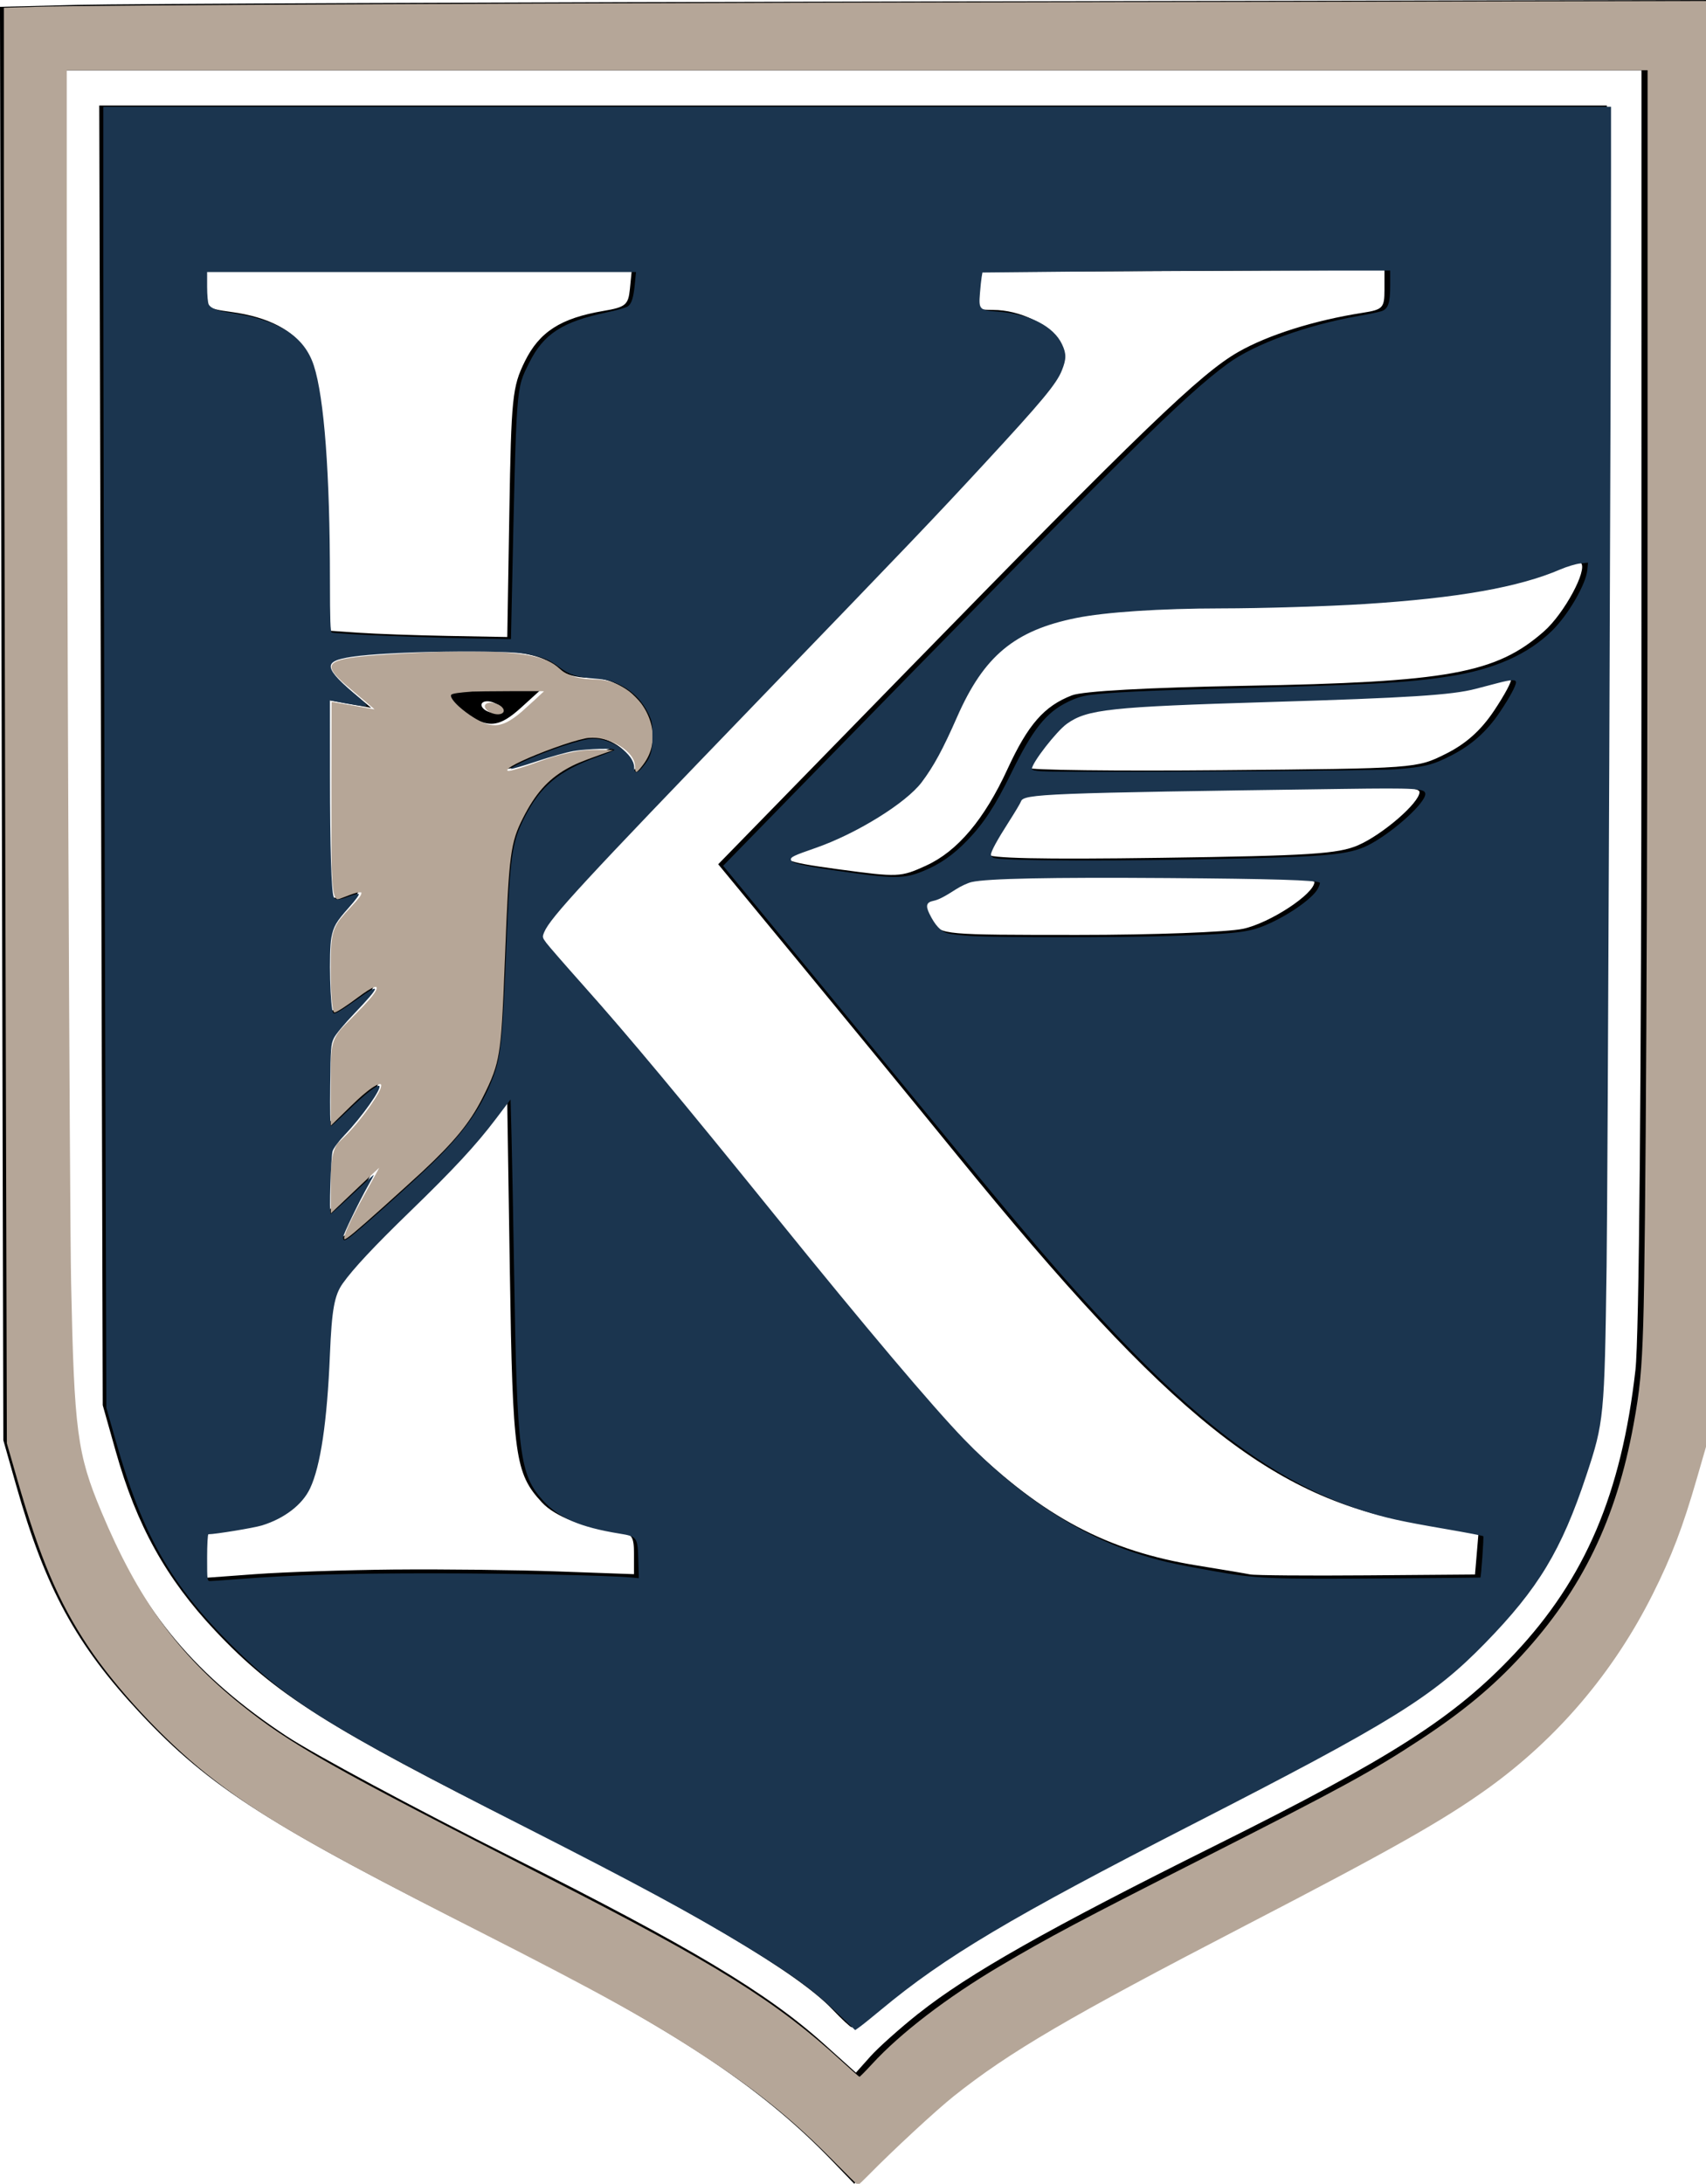
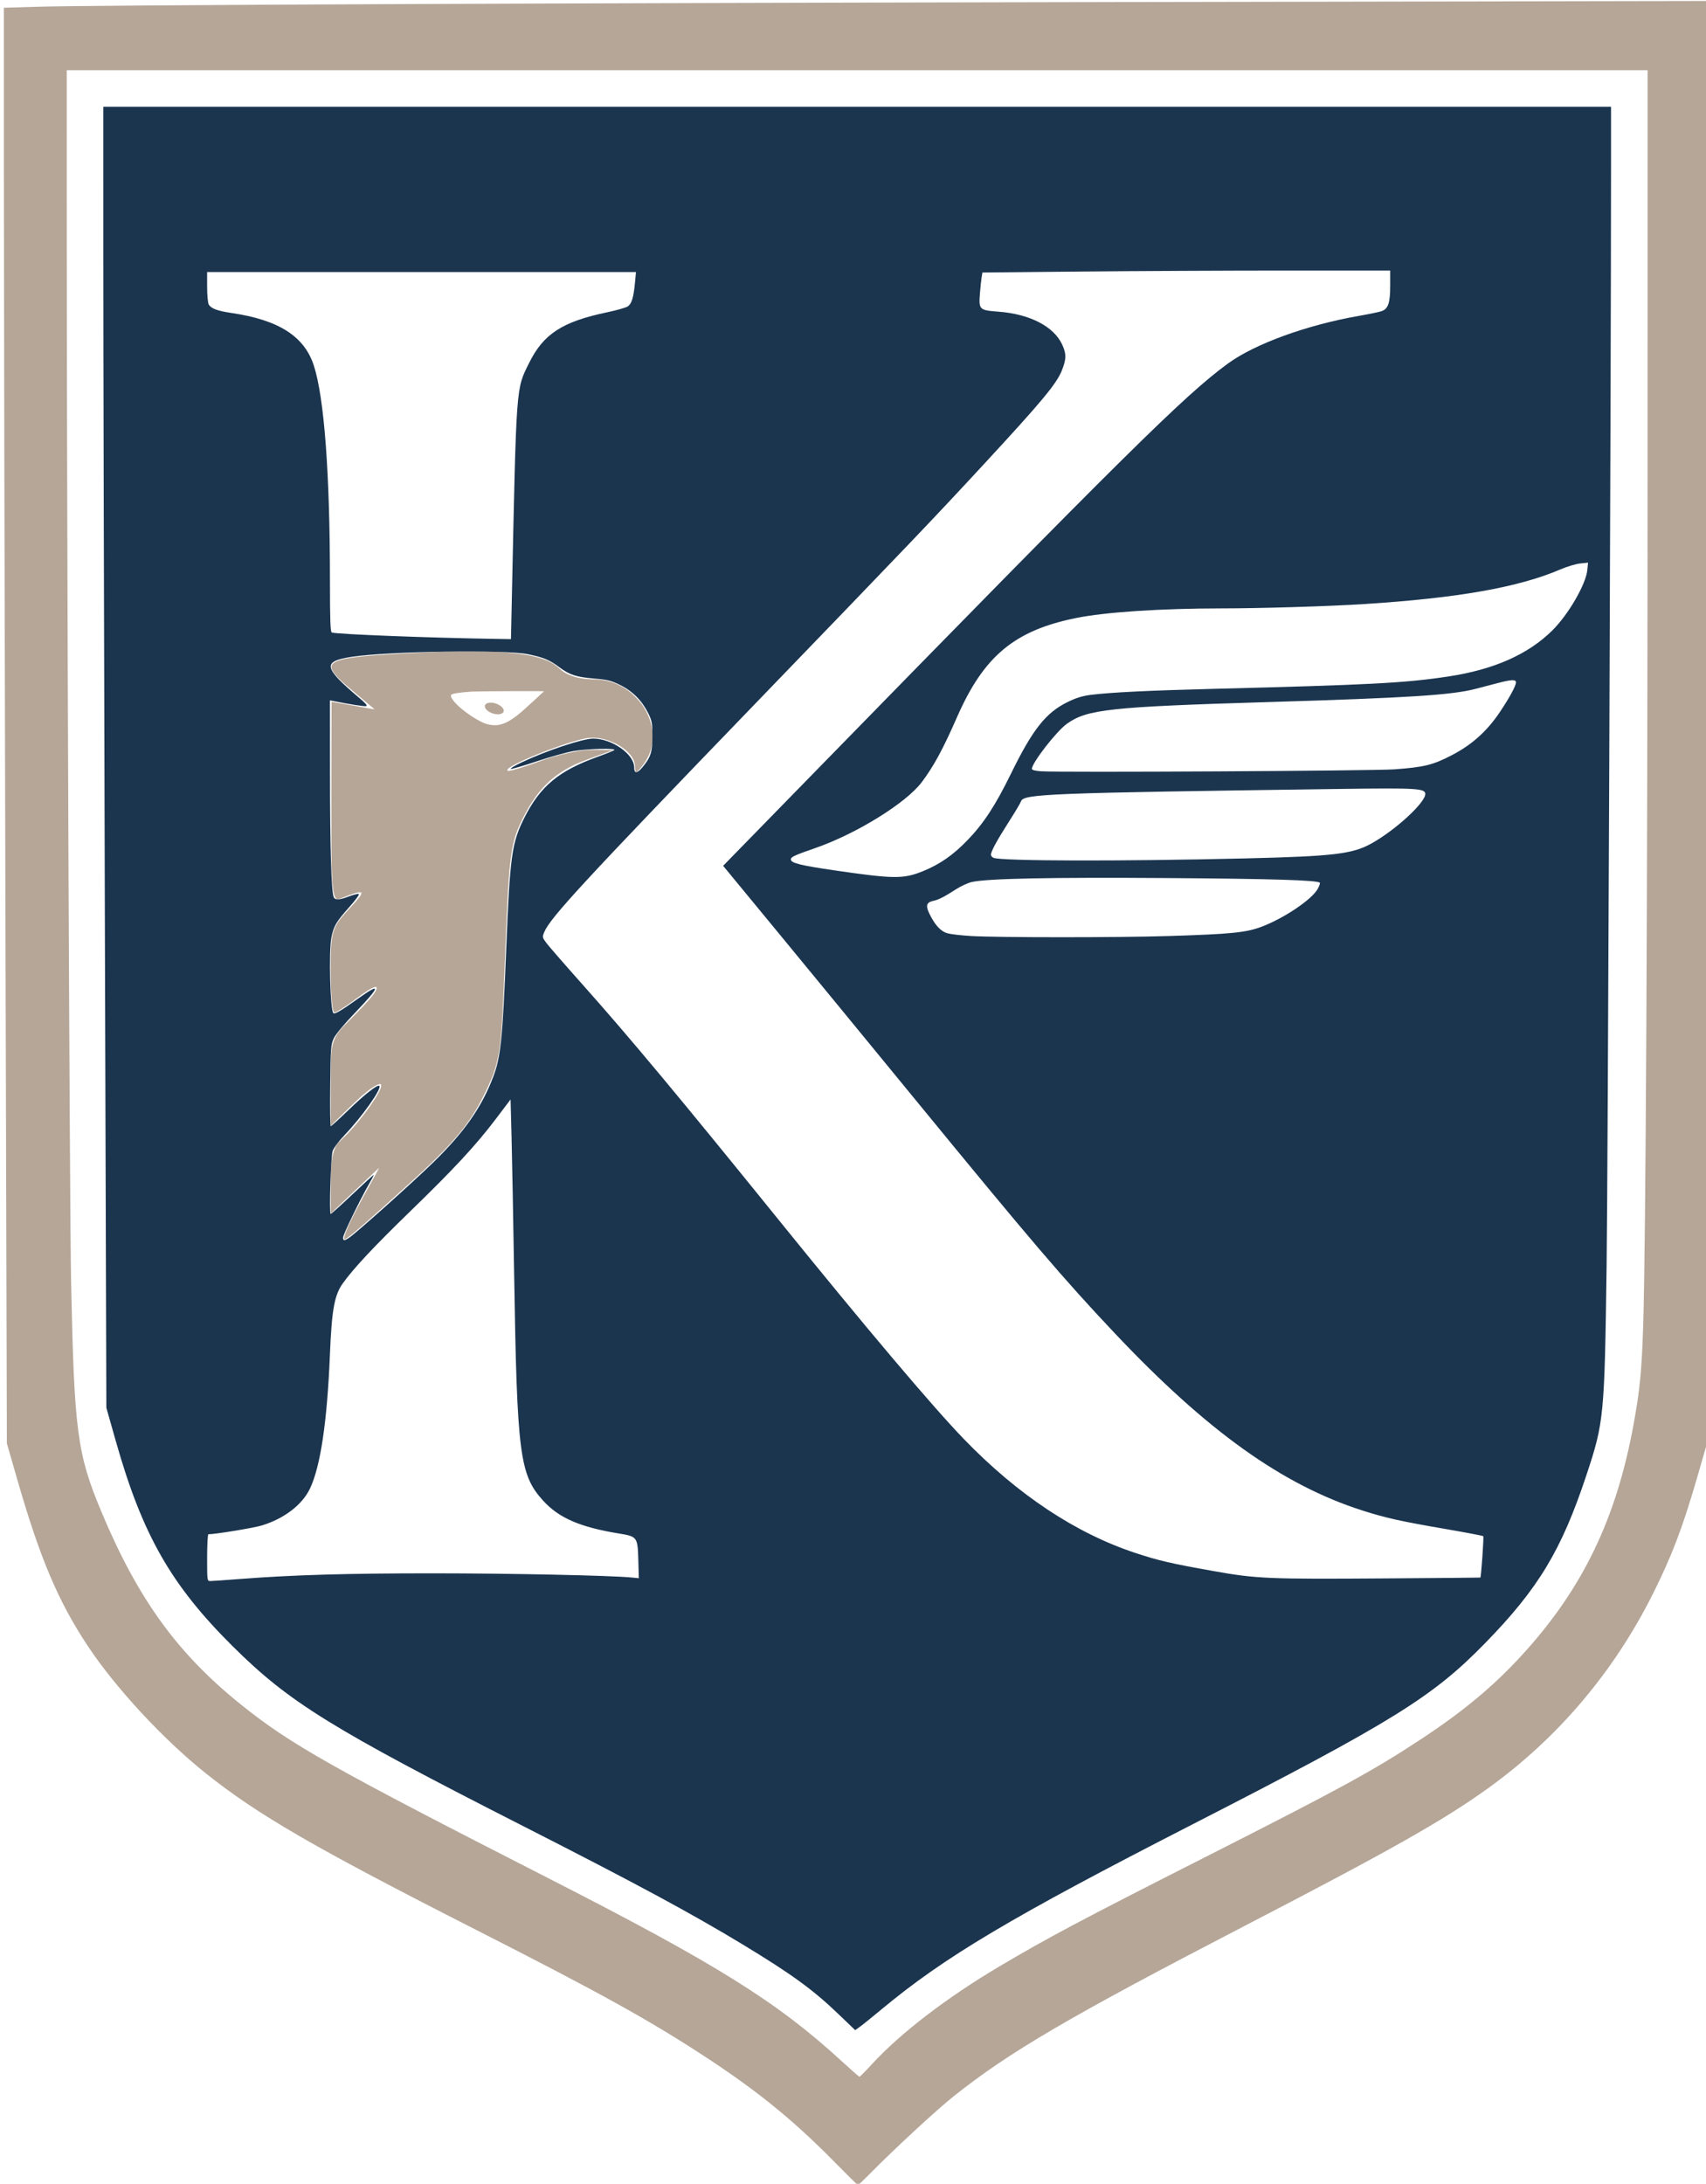
<svg xmlns="http://www.w3.org/2000/svg" width="77.286mm" height="98.916mm" viewBox="0 0 77.286 98.916" id="svg1" xml:space="preserve">
  <defs id="defs1" />
  <g id="layer1" transform="translate(-74.423,-6.46)">
-     <path style="fill:#000000" d="m 112.102,104.318 c -3.302,-3.425 -7.261,-6.022 -15.439,-10.128 -10.027,-5.035 -12.745,-6.767 -15.896,-10.135 -2.899,-3.099 -4.287,-5.649 -5.611,-10.311 l -0.582,-2.048 -0.076,-32.463 -0.076,-32.463 3.513,-0.089 c 1.932,-0.049 19.321,-0.119 38.643,-0.155 l 35.13,-0.066 -0.075,32.618 -0.075,32.618 -0.584,2.059 c -1.293,4.556 -3.689,8.599 -6.847,11.553 -2.62,2.451 -5.126,3.978 -14.016,8.539 -8.863,4.548 -11.975,6.525 -14.962,9.505 l -2.028,2.023 z m 3.94,-6.659 c 2.261,-1.794 5.872,-3.838 13.44,-7.606 8.005,-3.986 10.841,-5.803 13.554,-8.687 3.203,-3.405 4.841,-7.249 5.476,-12.846 0.167,-1.471 0.271,-13.181 0.272,-30.626 l 0.002,-28.244 H 113.057 77.329 l 0.088,30.229 c 0.097,33.205 0.004,31.287 1.705,35.388 1.753,4.227 4.216,7.151 8.28,9.831 1.237,0.816 5.821,3.276 10.186,5.468 8.1,4.066 11.57,6.143 14.155,8.468 l 1.455,1.309 0.661,-0.74 c 0.364,-0.407 1.346,-1.282 2.182,-1.946 z m -3.918,-0.192 c -1.533,-1.616 -6.197,-4.39 -13.812,-8.214 -9.01,-4.524 -11.443,-6.061 -14.142,-8.93 -2.221,-2.361 -3.555,-4.766 -4.5,-8.113 l -0.593,-2.101 -0.079,-29.435 -0.079,-29.435 h 34.149 34.149 l -0.087,29.435 c -0.085,29.011 -0.095,29.462 -0.642,31.287 -1.253,4.175 -2.271,6.014 -4.807,8.679 -2.358,2.478 -4.339,3.717 -13.056,8.166 -8.271,4.221 -11.67,6.221 -14.144,8.322 -0.751,0.638 -1.413,1.159 -1.472,1.159 -0.059,0 -0.456,-0.369 -0.884,-0.819 z m -19.827,-19.913 c 2.183,-0.021 5.517,0.018 7.408,0.086 l 3.44,0.124 v -0.918 c 0,-0.783 -0.097,-0.928 -0.661,-0.99 -1.543,-0.169 -2.908,-0.691 -3.513,-1.345 -1.215,-1.312 -1.322,-2.076 -1.45,-10.412 l -0.121,-7.86 -1.02,1.358 c -0.561,0.747 -2.232,2.493 -3.713,3.882 -1.481,1.388 -2.855,2.911 -3.052,3.385 -0.198,0.474 -0.362,1.728 -0.365,2.788 -0.007,2.593 -0.436,5.4 -0.96,6.287 -0.586,0.992 -1.679,1.586 -3.263,1.773 l -1.328,0.157 v 1.031 1.031 l 2.315,-0.17 c 1.273,-0.093 4.101,-0.187 6.284,-0.208 z m 49.026,-0.704 0.078,-0.931 -2.724,-0.456 c -6.608,-1.107 -11.207,-4.778 -20.904,-16.689 -1.915,-2.353 -5.132,-6.278 -7.148,-8.722 l -3.665,-4.445 8.314,-8.52 c 10.892,-11.162 13.533,-13.706 15.248,-14.685 1.352,-0.772 3.447,-1.432 5.629,-1.773 0.92,-0.144 0.992,-0.22 0.992,-1.047 v -0.892 l -9.194,0.044 -9.194,0.044 -0.083,0.86 c -0.077,0.803 -0.029,0.86 0.736,0.86 1.227,0 2.613,0.679 2.965,1.452 0.259,0.57 0.226,0.859 -0.198,1.71 -0.283,0.568 -4.641,5.294 -9.771,10.595 -12.935,13.368 -13.769,14.277 -13.476,14.682 0.136,0.187 1.287,1.495 2.558,2.905 1.271,1.41 5.097,6.037 8.502,10.282 3.405,4.245 7.127,8.624 8.272,9.731 3.438,3.325 6.337,4.861 10.416,5.519 1.091,0.176 2.163,0.356 2.381,0.401 0.218,0.044 2.6,0.063 5.292,0.042 l 4.895,-0.038 z M 93.036,59.789 c 1.749,-1.591 2.527,-2.522 3.133,-3.746 0.781,-1.578 0.812,-1.781 0.992,-6.513 0.17,-4.467 0.242,-4.992 0.837,-6.149 0.73,-1.419 1.513,-2.099 3.044,-2.645 l 1.043,-0.372 -0.989,-0.012 c -0.544,-0.006 -1.609,0.224 -2.365,0.511 -0.757,0.288 -1.415,0.484 -1.464,0.435 -0.199,-0.199 3.093,-1.488 3.8,-1.488 0.93,0 1.941,0.658 1.952,1.272 0.007,0.392 0.057,0.384 0.397,-0.066 1.148,-1.517 -0.208,-3.852 -2.237,-3.852 -0.705,0 -1.252,-0.173 -1.579,-0.5 -0.709,-0.709 -2.663,-0.906 -6.788,-0.685 -3.994,0.214 -4.197,0.349 -2.568,1.712 l 0.992,0.83 -0.972,-0.175 -0.972,-0.175 -0.012,4.549 c -0.01,3.899 0.044,4.526 0.377,4.391 1.209,-0.49 1.26,-0.444 0.455,0.411 -0.806,0.855 -0.86,1.031 -0.86,2.818 0,1.048 0.078,1.906 0.173,1.906 0.095,0 0.572,-0.304 1.058,-0.675 1.216,-0.927 1.113,-0.449 -0.173,0.807 -1.049,1.024 -1.058,1.051 -1.058,3.018 v 1.984 l 1.053,-1.029 c 0.579,-0.566 1.13,-0.953 1.223,-0.86 0.171,0.171 -1.121,1.946 -1.869,2.566 -0.277,0.23 -0.407,0.808 -0.407,1.814 v 1.477 l 1.102,-1.046 1.102,-1.046 -0.663,1.191 c -0.365,0.655 -0.744,1.416 -0.843,1.691 -0.161,0.446 -0.129,0.461 0.289,0.132 0.258,-0.202 1.516,-1.321 2.796,-2.485 z m 2.358,-21.126 c -0.463,-0.342 -0.764,-0.699 -0.669,-0.794 0.095,-0.095 1.076,-0.169 2.179,-0.165 l 2.006,0.008 -0.864,0.786 c -1.043,0.948 -1.548,0.98 -2.653,0.165 z m 1.665,-0.173 c -0.09,-0.146 -0.342,-0.265 -0.56,-0.265 -0.218,0 -0.323,0.119 -0.233,0.265 0.09,0.146 0.342,0.265 0.56,0.265 0.218,0 0.323,-0.119 0.233,-0.265 z m 33.676,10.042 c 1.222,-0.262 3.234,-1.583 3.234,-2.124 0,-0.145 -3.208,-0.243 -7.871,-0.239 -7.405,0.006 -7.911,0.037 -8.533,0.523 -0.364,0.285 -0.81,0.52 -0.992,0.523 -0.44,0.008 -0.417,0.294 0.081,1.005 0.406,0.579 0.505,0.588 6.602,0.588 3.404,0 6.77,-0.125 7.48,-0.277 z m -14.359,-2.863 c 1.419,-0.645 2.638,-2.089 3.688,-4.37 0.93,-2.02 1.663,-2.859 2.924,-3.344 0.494,-0.19 3.439,-0.353 7.805,-0.43 9.243,-0.164 11.401,-0.556 13.576,-2.466 0.913,-0.802 1.987,-2.789 1.675,-3.101 -0.097,-0.097 -0.586,0.018 -1.086,0.257 -2.411,1.15 -7.637,1.751 -15.488,1.781 -8.263,0.032 -10.24,0.921 -12.076,5.432 -0.328,0.806 -0.954,1.917 -1.392,2.47 -0.833,1.052 -3.218,2.475 -5.125,3.058 -1.304,0.399 -1.08,0.527 1.527,0.879 2.713,0.366 2.814,0.362 3.971,-0.164 z m 19.577,-0.925 c 1.112,-0.484 2.778,-1.927 2.778,-2.406 0,-0.179 -0.741,-0.258 -2.051,-0.216 -1.128,0.035 -5.197,0.1 -9.043,0.143 -5.091,0.057 -7.021,0.164 -7.097,0.392 -0.057,0.172 -0.393,0.739 -0.747,1.26 -0.353,0.521 -0.642,1.073 -0.642,1.228 0,0.195 2.417,0.248 7.871,0.171 6.738,-0.094 8.024,-0.177 8.93,-0.571 z m 3.969,-4.138 c 0.916,-0.458 1.589,-1.06 2.188,-1.957 0.476,-0.712 0.815,-1.346 0.754,-1.407 -0.061,-0.061 -0.749,0.086 -1.527,0.328 -1.103,0.342 -3.173,0.487 -9.385,0.655 -8.768,0.237 -9.006,0.282 -10.273,1.943 -0.371,0.487 -0.675,0.969 -0.675,1.072 0,0.103 3.959,0.151 8.797,0.107 8.78,-0.079 8.8,-0.081 10.12,-0.741 z M 97.497,29.693 c 0.087,-5.222 0.136,-5.71 0.699,-6.855 0.662,-1.346 1.624,-1.965 3.564,-2.294 1.003,-0.17 1.128,-0.273 1.199,-0.992 l 0.079,-0.802 -9.67,0.004 -9.67,0.004 v 0.834 c 0,0.79 0.064,0.843 1.212,1 1.678,0.23 2.828,0.83 3.38,1.765 0.596,1.01 0.953,4.373 0.959,9.041 l 0.005,3.624 1.389,0.097 c 0.764,0.053 2.598,0.119 4.075,0.146 l 2.686,0.049 z" id="path1" />
    <path style="fill:#b6a697;fill-opacity:1;stroke-width:0.044" d="m 339.677,236.008 c 7.9e-4,-0.26 0.33,-1.216 0.702,-2.037 0.795,-1.756 1.841,-3.753 3.924,-7.49 0.764,-1.371 1.38,-2.501 1.37,-2.511 -0.016,-0.016 -2.716,2.533 -7.3,6.893 l -0.972,0.925 -0.013,-3.375 c -0.008,-2.121 0.005,-3.663 0.035,-4.149 0.116,-1.837 0.371,-3.051 0.831,-3.955 0.175,-0.344 0.263,-0.455 0.647,-0.818 1.701,-1.606 2.923,-2.98 4.443,-5 1.178,-1.565 2.227,-3.223 2.525,-3.991 0.143,-0.368 0.178,-0.716 0.078,-0.783 -0.269,-0.182 -1.219,0.323 -2.425,1.29 -1.06,0.85 -1.592,1.347 -4.681,4.368 l -1.462,1.431 4.3e-4,-5.452 c 4.8e-4,-6.172 0.026,-6.942 0.266,-8.131 0.225,-1.112 0.679,-1.997 1.539,-3.001 0.135,-0.158 1.112,-1.162 2.171,-2.232 2.379,-2.403 3.328,-3.491 3.734,-4.28 0.589,-1.144 -0.531,-0.735 -2.96,1.081 -2.006,1.5 -3.607,2.545 -4.029,2.629 -0.123,0.024 -0.148,0.012 -0.205,-0.099 -0.199,-0.39 -0.374,-1.881 -0.473,-4.038 -0.057,-1.247 -0.057,-5.676 0.001,-6.718 0.103,-1.854 0.316,-2.892 0.789,-3.839 0.451,-0.904 0.933,-1.516 2.634,-3.343 1.355,-1.455 1.759,-1.98 1.765,-2.289 l 0.004,-0.186 -0.354,0.003 c -0.304,0.003 -0.447,0.035 -1.016,0.227 -0.365,0.123 -1.081,0.389 -1.591,0.591 -0.51,0.202 -0.995,0.367 -1.077,0.367 -0.115,5.1e-4 -0.182,-0.035 -0.293,-0.156 -0.422,-0.46 -0.597,-1.681 -0.74,-5.142 -0.043,-1.046 -0.054,-4.569 -0.048,-14.909 0.005,-7.447 0.017,-13.547 0.027,-13.557 0.014,-0.014 6.961,1.216 7.248,1.284 0.183,0.043 0.381,0.216 -2.93,-2.558 -1.817,-1.522 -2.398,-2.032 -3.026,-2.657 -1.332,-1.326 -1.619,-2.103 -0.979,-2.653 0.737,-0.633 2.725,-1.026 6.789,-1.342 2.911,-0.226 7.295,-0.466 11.49,-0.628 1.949,-0.075 8.049,-0.076 9.413,-2.6e-4 4.242,0.235 6.986,0.708 8.886,1.532 0.84,0.365 1.382,0.72 2.157,1.415 0.458,0.411 0.786,0.63 1.354,0.905 1.132,0.548 2.408,0.803 4.309,0.863 0.474,0.015 1.051,0.048 1.282,0.073 1.74,0.191 3.38,0.857 4.906,1.993 0.544,0.405 1.568,1.435 2,2.012 1.583,2.112 2.294,4.724 1.906,6.993 -0.226,1.32 -0.717,2.435 -1.57,3.566 -0.735,0.974 -1.074,1.295 -1.215,1.153 -0.078,-0.078 -0.147,-0.496 -0.149,-0.896 -0.002,-0.788 -0.359,-1.554 -1.075,-2.308 -1.148,-1.208 -2.995,-2.151 -4.891,-2.496 -0.761,-0.138 -1.844,-0.138 -2.497,0.002 -1.445,0.309 -3.118,0.819 -5.458,1.666 -4.15,1.502 -7.627,3.123 -7.878,3.674 -0.078,0.17 0.028,0.247 0.296,0.213 0.682,-0.086 2.726,-0.72 4.887,-1.516 2.117,-0.779 3.609,-1.211 5.591,-1.617 2.026,-0.415 3.037,-0.497 5.497,-0.442 l 1.784,0.039 -2.094,0.747 c -3.409,1.216 -4.461,1.658 -5.898,2.481 -3.174,1.816 -5.302,4.218 -7.399,8.352 -2.147,4.231 -2.41,6.24 -3.071,23.445 -0.414,10.757 -0.614,13.893 -1.063,16.661 -0.417,2.571 -1.104,4.458 -2.888,7.933 -2.115,4.12 -4.755,7.338 -10.171,12.398 -0.852,0.796 -4.668,4.253 -6.804,6.165 -4.635,4.147 -6.158,5.412 -6.517,5.412 -0.051,0 -0.068,-0.048 -0.068,-0.188 z M 366.051,148.292 c 0.402,-0.065 0.945,-0.245 1.403,-0.463 0.673,-0.321 1.761,-1.083 2.584,-1.81 0.931,-0.822 3.8,-3.451 3.8,-3.482 0,-0.058 -11.365,-0.012 -12.242,0.05 -2.226,0.157 -3.366,0.324 -3.591,0.525 -0.286,0.256 0.279,1.124 1.359,2.088 1.402,1.253 3.395,2.516 4.567,2.896 0.7,0.227 1.484,0.3 2.119,0.197 z" id="path65" transform="scale(0.265)" />
    <path style="fill:#b6a697;fill-opacity:1;stroke-width:0.004" d="m 365.836,146.47 c -0.591,-0.031 -1.247,-0.282 -1.682,-0.645 -0.05,-0.042 -0.15,-0.139 -0.191,-0.187 -0.122,-0.141 -0.203,-0.29 -0.233,-0.431 -0.011,-0.053 -0.012,-0.157 -0.002,-0.204 0.03,-0.141 0.11,-0.252 0.245,-0.342 0.136,-0.091 0.309,-0.147 0.536,-0.173 0.073,-0.009 0.269,-0.012 0.36,-0.006 0.549,0.036 1.137,0.251 1.566,0.572 0.061,0.046 0.127,0.103 0.187,0.161 0.416,0.405 0.449,0.83 0.085,1.074 -0.201,0.135 -0.512,0.2 -0.869,0.181 z" id="path66" transform="scale(0.265)" />
    <path style="fill:#b5a698;fill-opacity:1;stroke-width:0.25" d="m 423.25,393.669 c -6.666,-6.775 -12.817,-11.788 -21.337,-17.392 -9.853,-6.48 -18.119,-11.069 -39.835,-22.113 -27.506,-13.989 -37.173,-19.588 -46.064,-26.683 -7.251,-5.786 -15.405,-14.58 -20.142,-21.724 -5.102,-7.694 -8.2,-15.009 -12.107,-28.591 l -1.75,-6.084 -0.255,-94.291 C 281.619,124.931 281.504,69.721 281.502,54.101 l -0.002,-28.399 5.562,-0.167 c 9.903,-0.297 86.241,-0.627 187.413,-0.81 l 98.85,-0.179 -0.162,54.852 C 573.073,109.567 572.929,165.019 572.842,202.625 l -0.159,68.375 -1.713,5.931 c -2.462,8.523 -4.334,13.438 -7.598,19.951 -6.685,13.341 -16.291,24.649 -28.204,33.202 -7.64,5.485 -16.476,10.48 -41.433,23.42 -30.101,15.607 -40.329,21.593 -49.859,29.183 -2.997,2.387 -10.333,9.175 -14.493,13.413 -0.959,0.977 -1.803,1.772 -1.875,1.769 -0.072,-0.004 -1.988,-1.893 -4.257,-4.199 z m 6.675,-16.492 c 4.835,-5.272 12.825,-11.394 21.825,-16.72 8.323,-4.926 13.8,-7.835 34.75,-18.455 23.613,-11.97 28.949,-14.882 37.125,-20.258 7.314,-4.809 12.431,-9.056 17.312,-14.369 10.382,-11.3 16.191,-23.273 19.163,-39.5 1.09,-5.952 1.405,-9.207 1.654,-17.125 0.435,-13.84 0.738,-72.701 0.742,-144.312 L 562.5,36.375 H 427.375 292.25 l 0.003,26.812 c 0.006,50.518 0.493,168.307 0.745,180.438 0.529,25.401 1.039,29.264 5.164,39.12 6.259,14.953 13.013,24.278 23.923,33.03 8.471,6.796 15.349,10.677 52.789,29.789 28.398,14.496 38.78,20.971 49.75,31.027 1.65,1.513 3.064,2.758 3.142,2.767 0.078,0.009 1.049,-0.972 2.158,-2.181 z" id="path67" transform="scale(0.265)" />
-     <path style="fill:#1b354f;fill-opacity:1;stroke-width:0.25" d="m 424.08,368.551 c -4.28,-4.104 -8.004,-6.805 -16.33,-11.844 -8.782,-5.314 -18.101,-10.339 -37.25,-20.083 -33.05,-16.818 -40.217,-21.252 -49.903,-30.875 -10.527,-10.458 -15.424,-19.052 -19.945,-35 L 299.022,265 298.762,179.5 C 298.619,132.475 298.501,82.441 298.501,68.312 L 298.5,42.625 H 427.375 556.25 l 4.2e-4,10.312 c 0.001,36.077 -0.548,172.909 -0.754,187.812 -0.357,25.806 -0.446,26.718 -3.483,35.859 -4.242,12.767 -8.174,19.281 -17.263,28.606 -9.008,9.241 -15.85,13.477 -50.125,31.036 -30.982,15.872 -42.289,22.6 -53.125,31.613 -1.581,1.315 -3.233,2.645 -3.67,2.956 l -0.795,0.565 z M 322,294.261 c 8.77,-0.685 18.419,-0.965 33,-0.959 13.069,0.005 30.092,0.362 33.713,0.707 l 1.338,0.127 -0.088,-3.123 c -0.11,-3.893 -0.194,-4.009 -3.232,-4.503 -6.724,-1.092 -10.361,-2.667 -13.069,-5.658 -3.985,-4.404 -4.433,-7.901 -4.924,-38.476 -0.151,-9.419 -0.351,-20.038 -0.444,-23.599 l -0.169,-6.474 -2.541,3.36 c -3.352,4.432 -7.183,8.565 -14.619,15.77 -6.154,5.964 -9.742,9.798 -11.536,12.327 -1.423,2.006 -1.871,4.489 -2.185,12.115 -0.473,11.492 -1.606,19.126 -3.403,22.924 -1.312,2.773 -4.382,5.133 -8.216,6.317 -1.363,0.421 -7.962,1.509 -9.152,1.509 -0.123,0 -0.223,1.8 -0.223,4 0,3.982 0.003,4 0.562,3.998 0.309,-9e-4 2.644,-0.164 5.188,-0.363 z m 211.915,-0.233 c 0.132,-0.092 0.615,-6.956 0.497,-7.074 -0.079,-0.079 -2.989,-0.633 -6.465,-1.231 -7.697,-1.324 -10.158,-1.871 -14.175,-3.152 -13.687,-4.365 -26.588,-13.596 -42.372,-30.32 -8.779,-9.301 -14.185,-15.633 -34.152,-40 -7.887,-9.625 -18.49,-22.536 -23.562,-28.691 l -9.222,-11.191 14.581,-14.934 C 473.278,101.886 483.337,91.939 490.75,86.523 c 4.598,-3.359 13.464,-6.588 22.375,-8.148 1.65,-0.289 3.377,-0.644 3.837,-0.79 C 518.155,77.208 518.5,76.208 518.5,73.133 V 70.625 l -17.812,2e-4 c -9.797,1.12e-4 -25.482,0.075 -34.855,0.166 l -17.042,0.166 -0.133,0.772 C 448.583,72.153 448.453,73.4 448.366,74.5 c -0.221,2.808 -0.125,2.903 3.16,3.15 5.341,0.401 9.445,2.511 10.886,5.6 0.747,1.6 0.738,2.496 -0.045,4.452 -0.919,2.296 -3.373,5.247 -13.238,15.92 -8.676,9.387 -12.481,13.372 -39.512,41.38 -28.931,29.978 -34.707,36.231 -35.737,38.698 -0.348,0.834 -0.334,0.911 0.348,1.835 0.391,0.53 3.217,3.777 6.279,7.214 7.955,8.93 16.575,19.272 33.236,39.875 15.065,18.63 26.486,32.148 31.873,37.723 9.206,9.53 19.148,16.126 29.385,19.494 3.967,1.305 5.995,1.775 13.25,3.067 7.429,1.324 9.312,1.403 29.875,1.258 8.662,-0.061 15.768,-0.124 15.79,-0.139 z M 340.507,235.957 c 1.323,-0.895 10.899,-9.468 14.449,-12.936 5.29,-5.167 8.249,-9.404 10.225,-14.643 1.265,-3.353 1.584,-6.5 2.194,-21.628 0.652,-16.189 0.944,-18.301 3.125,-22.626 2.709,-5.373 5.88,-8.006 12.5,-10.381 1.444,-0.518 2.732,-1.038 2.862,-1.155 0.399,-0.358 -4.655,-0.238 -6.97,0.166 -1.195,0.208 -4.033,1.002 -6.307,1.763 -2.274,0.761 -4.264,1.341 -4.422,1.288 -0.159,-0.053 0.668,-0.55 1.836,-1.105 4.181,-1.984 10.456,-4.075 12.233,-4.075 3.223,0 7.017,2.656 7.017,4.912 0,1.074 0.49,1.094 1.365,0.055 1.458,-1.732 1.76,-2.651 1.76,-5.342 -5e-5,-2.231 -0.075,-2.653 -0.699,-3.923 -1.068,-2.174 -2.676,-3.801 -4.791,-4.846 -1.572,-0.777 -2.185,-0.931 -4.418,-1.114 -3.085,-0.252 -4.26,-0.633 -6.023,-1.954 -1.662,-1.246 -2.688,-1.668 -5.403,-2.221 -3.93,-0.801 -23.767,-0.502 -30.042,0.453 -5.087,0.774 -4.905,1.81 1.231,6.998 1.112,0.94 1.48,1.382 1.196,1.437 -0.346,0.067 -2.787,-0.314 -5.49,-0.856 l -0.688,-0.138 0.007,12.957 c 0.006,12.16 0.233,19.636 0.626,20.645 0.223,0.573 0.939,0.552 2.588,-0.074 0.74,-0.281 1.499,-0.478 1.685,-0.437 0.204,0.045 -0.45,0.959 -1.652,2.307 -2.194,2.461 -2.642,3.228 -3.008,5.158 -0.464,2.446 -0.206,12.358 0.335,12.9 0.238,0.238 1.25,-0.353 4.197,-2.453 4.066,-2.897 3.893,-2.174 -0.606,2.522 -1.776,1.854 -3.22,3.6 -3.528,4.265 -0.481,1.039 -0.527,1.656 -0.601,8.063 -0.044,3.816 -3.4e-4,6.938 0.097,6.938 0.098,0 1.434,-1.217 2.969,-2.705 2.836,-2.747 5.042,-4.475 5.336,-4.181 0.45,0.45 -2.96,5.274 -5.922,8.378 -1.017,1.065 -1.902,2.247 -2.062,2.75 -0.315,0.996 -0.617,10.757 -0.332,10.757 0.101,0 1.8,-1.531 3.776,-3.402 1.976,-1.871 3.592,-3.344 3.592,-3.274 0,0.07 -0.407,0.842 -0.905,1.714 -1.56,2.736 -4.345,8.5 -4.345,8.991 0,0.579 0.211,0.59 1.007,0.052 z M 480.625,184.373 c 10.71,-0.338 13.232,-0.59 15.875,-1.585 3.859,-1.453 8.643,-4.682 9.618,-6.492 0.267,-0.496 0.425,-0.962 0.35,-1.037 -0.436,-0.436 -8.155,-0.672 -26.093,-0.798 -20.097,-0.141 -30.754,0.076 -33.426,0.682 -0.647,0.147 -1.853,0.704 -2.68,1.239 -1.978,1.278 -2.986,1.793 -3.87,1.977 -1.175,0.244 -1.349,0.808 -0.679,2.188 0.956,1.967 1.943,3.033 3.109,3.359 0.575,0.16 2.396,0.37 4.045,0.465 4.68,0.271 25.169,0.272 33.75,6.5e-4 z m -41.994,-11.09 c 2.911,-1.187 5.161,-2.757 7.643,-5.333 2.741,-2.845 4.742,-5.909 7.393,-11.325 3.715,-7.588 5.976,-10.444 9.707,-12.262 1.467,-0.715 2.533,-1.041 4,-1.223 3.319,-0.413 9.959,-0.74 20.5,-1.009 27.46,-0.701 33.192,-1.002 40.643,-2.137 7.709,-1.175 13.532,-3.753 17.665,-7.823 2.764,-2.722 5.782,-7.922 6.017,-10.37 l 0.12,-1.253 -1.348,0.142 c -0.741,0.078 -2.267,0.537 -3.39,1.02 -7.105,3.055 -17.524,4.896 -33.458,5.913 -6.193,0.395 -17.6,0.743 -24.526,0.747 -10.363,0.007 -19.774,0.629 -24.78,1.639 -10.523,2.123 -15.776,6.49 -20.359,16.925 -2.433,5.539 -3.995,8.418 -6.045,11.144 -2.687,3.572 -11.194,8.833 -18.209,11.262 -3.691,1.278 -4.241,1.543 -4.152,2.006 0.109,0.568 1.765,0.97 7.372,1.789 10.215,1.493 11.863,1.509 15.205,0.147 z m 54.994,-2.176 c 15.252,-0.367 18.443,-0.746 21.725,-2.585 4.098,-2.295 9.15,-6.947 9.15,-8.425 0,-0.957 -1.443,-1.046 -14.125,-0.872 -50.996,0.702 -54.585,0.843 -55.002,2.155 -0.082,0.258 -0.998,1.796 -2.037,3.419 -2.05,3.203 -3.086,5.106 -3.086,5.665 0,0.196 0.197,0.439 0.438,0.54 1.341,0.562 21.799,0.61 42.938,0.102 z m 25.614,-15.228 c 5.107,-0.379 6.563,-0.739 9.813,-2.427 3.442,-1.788 6.019,-4.108 8.219,-7.397 1.668,-2.493 2.729,-4.456 2.729,-5.046 0,-0.518 -0.765,-0.489 -3.085,0.117 l -3.83,1 c -4.063,1.061 -11.458,1.533 -35.21,2.247 -27.317,0.821 -31.176,1.237 -34.657,3.729 -1.772,1.269 -5.968,6.672 -5.968,7.686 0,0.207 0.531,0.35 1.562,0.42 3.29,0.224 56.914,-0.068 60.426,-0.329 z M 368.344,126.562 c 0.79,-36.916 0.691,-35.57 2.95,-40.144 2.446,-4.954 5.672,-7.053 13.298,-8.652 1.632,-0.342 3.23,-0.795 3.553,-1.006 0.677,-0.443 1.007,-1.52 1.249,-4.073 L 389.565,70.875 H 352.907 316.25 v 2.516 c 0,1.384 0.122,2.744 0.27,3.021 0.368,0.687 1.481,1.108 3.855,1.456 8.118,1.192 12.491,3.981 14.12,9.006 1.772,5.465 2.747,18.466 2.752,36.695 0.002,6.834 0.073,8.843 0.315,8.922 0.935,0.303 16.42,0.906 28.096,1.092 l 2.534,0.041 z" id="path68" transform="scale(0.265)" />
+     <path style="fill:#1b354f;fill-opacity:1;stroke-width:0.25" d="m 424.08,368.551 c -4.28,-4.104 -8.004,-6.805 -16.33,-11.844 -8.782,-5.314 -18.101,-10.339 -37.25,-20.083 -33.05,-16.818 -40.217,-21.252 -49.903,-30.875 -10.527,-10.458 -15.424,-19.052 -19.945,-35 L 299.022,265 298.762,179.5 C 298.619,132.475 298.501,82.441 298.501,68.312 L 298.5,42.625 H 427.375 556.25 l 4.2e-4,10.312 c 0.001,36.077 -0.548,172.909 -0.754,187.812 -0.357,25.806 -0.446,26.718 -3.483,35.859 -4.242,12.767 -8.174,19.281 -17.263,28.606 -9.008,9.241 -15.85,13.477 -50.125,31.036 -30.982,15.872 -42.289,22.6 -53.125,31.613 -1.581,1.315 -3.233,2.645 -3.67,2.956 l -0.795,0.565 z M 322,294.261 c 8.77,-0.685 18.419,-0.965 33,-0.959 13.069,0.005 30.092,0.362 33.713,0.707 l 1.338,0.127 -0.088,-3.123 c -0.11,-3.893 -0.194,-4.009 -3.232,-4.503 -6.724,-1.092 -10.361,-2.667 -13.069,-5.658 -3.985,-4.404 -4.433,-7.901 -4.924,-38.476 -0.151,-9.419 -0.351,-20.038 -0.444,-23.599 l -0.169,-6.474 -2.541,3.36 c -3.352,4.432 -7.183,8.565 -14.619,15.77 -6.154,5.964 -9.742,9.798 -11.536,12.327 -1.423,2.006 -1.871,4.489 -2.185,12.115 -0.473,11.492 -1.606,19.126 -3.403,22.924 -1.312,2.773 -4.382,5.133 -8.216,6.317 -1.363,0.421 -7.962,1.509 -9.152,1.509 -0.123,0 -0.223,1.8 -0.223,4 0,3.982 0.003,4 0.562,3.998 0.309,-9e-4 2.644,-0.164 5.188,-0.363 z m 211.915,-0.233 c 0.132,-0.092 0.615,-6.956 0.497,-7.074 -0.079,-0.079 -2.989,-0.633 -6.465,-1.231 -7.697,-1.324 -10.158,-1.871 -14.175,-3.152 -13.687,-4.365 -26.588,-13.596 -42.372,-30.32 -8.779,-9.301 -14.185,-15.633 -34.152,-40 -7.887,-9.625 -18.49,-22.536 -23.562,-28.691 l -9.222,-11.191 14.581,-14.934 C 473.278,101.886 483.337,91.939 490.75,86.523 c 4.598,-3.359 13.464,-6.588 22.375,-8.148 1.65,-0.289 3.377,-0.644 3.837,-0.79 C 518.155,77.208 518.5,76.208 518.5,73.133 V 70.625 l -17.812,2e-4 c -9.797,1.12e-4 -25.482,0.075 -34.855,0.166 l -17.042,0.166 -0.133,0.772 C 448.583,72.153 448.453,73.4 448.366,74.5 c -0.221,2.808 -0.125,2.903 3.16,3.15 5.341,0.401 9.445,2.511 10.886,5.6 0.747,1.6 0.738,2.496 -0.045,4.452 -0.919,2.296 -3.373,5.247 -13.238,15.92 -8.676,9.387 -12.481,13.372 -39.512,41.38 -28.931,29.978 -34.707,36.231 -35.737,38.698 -0.348,0.834 -0.334,0.911 0.348,1.835 0.391,0.53 3.217,3.777 6.279,7.214 7.955,8.93 16.575,19.272 33.236,39.875 15.065,18.63 26.486,32.148 31.873,37.723 9.206,9.53 19.148,16.126 29.385,19.494 3.967,1.305 5.995,1.775 13.25,3.067 7.429,1.324 9.312,1.403 29.875,1.258 8.662,-0.061 15.768,-0.124 15.79,-0.139 z M 340.507,235.957 c 1.323,-0.895 10.899,-9.468 14.449,-12.936 5.29,-5.167 8.249,-9.404 10.225,-14.643 1.265,-3.353 1.584,-6.5 2.194,-21.628 0.652,-16.189 0.944,-18.301 3.125,-22.626 2.709,-5.373 5.88,-8.006 12.5,-10.381 1.444,-0.518 2.732,-1.038 2.862,-1.155 0.399,-0.358 -4.655,-0.238 -6.97,0.166 -1.195,0.208 -4.033,1.002 -6.307,1.763 -2.274,0.761 -4.264,1.341 -4.422,1.288 -0.159,-0.053 0.668,-0.55 1.836,-1.105 4.181,-1.984 10.456,-4.075 12.233,-4.075 3.223,0 7.017,2.656 7.017,4.912 0,1.074 0.49,1.094 1.365,0.055 1.458,-1.732 1.76,-2.651 1.76,-5.342 -5e-5,-2.231 -0.075,-2.653 -0.699,-3.923 -1.068,-2.174 -2.676,-3.801 -4.791,-4.846 -1.572,-0.777 -2.185,-0.931 -4.418,-1.114 -3.085,-0.252 -4.26,-0.633 -6.023,-1.954 -1.662,-1.246 -2.688,-1.668 -5.403,-2.221 -3.93,-0.801 -23.767,-0.502 -30.042,0.453 -5.087,0.774 -4.905,1.81 1.231,6.998 1.112,0.94 1.48,1.382 1.196,1.437 -0.346,0.067 -2.787,-0.314 -5.49,-0.856 l -0.688,-0.138 0.007,12.957 c 0.006,12.16 0.233,19.636 0.626,20.645 0.223,0.573 0.939,0.552 2.588,-0.074 0.74,-0.281 1.499,-0.478 1.685,-0.437 0.204,0.045 -0.45,0.959 -1.652,2.307 -2.194,2.461 -2.642,3.228 -3.008,5.158 -0.464,2.446 -0.206,12.358 0.335,12.9 0.238,0.238 1.25,-0.353 4.197,-2.453 4.066,-2.897 3.893,-2.174 -0.606,2.522 -1.776,1.854 -3.22,3.6 -3.528,4.265 -0.481,1.039 -0.527,1.656 -0.601,8.063 -0.044,3.816 -3.4e-4,6.938 0.097,6.938 0.098,0 1.434,-1.217 2.969,-2.705 2.836,-2.747 5.042,-4.475 5.336,-4.181 0.45,0.45 -2.96,5.274 -5.922,8.378 -1.017,1.065 -1.902,2.247 -2.062,2.75 -0.315,0.996 -0.617,10.757 -0.332,10.757 0.101,0 1.8,-1.531 3.776,-3.402 1.976,-1.871 3.592,-3.344 3.592,-3.274 0,0.07 -0.407,0.842 -0.905,1.714 -1.56,2.736 -4.345,8.5 -4.345,8.991 0,0.579 0.211,0.59 1.007,0.052 z M 480.625,184.373 c 10.71,-0.338 13.232,-0.59 15.875,-1.585 3.859,-1.453 8.643,-4.682 9.618,-6.492 0.267,-0.496 0.425,-0.962 0.35,-1.037 -0.436,-0.436 -8.155,-0.672 -26.093,-0.798 -20.097,-0.141 -30.754,0.076 -33.426,0.682 -0.647,0.147 -1.853,0.704 -2.68,1.239 -1.978,1.278 -2.986,1.793 -3.87,1.977 -1.175,0.244 -1.349,0.808 -0.679,2.188 0.956,1.967 1.943,3.033 3.109,3.359 0.575,0.16 2.396,0.37 4.045,0.465 4.68,0.271 25.169,0.272 33.75,6.5e-4 z m -41.994,-11.09 c 2.911,-1.187 5.161,-2.757 7.643,-5.333 2.741,-2.845 4.742,-5.909 7.393,-11.325 3.715,-7.588 5.976,-10.444 9.707,-12.262 1.467,-0.715 2.533,-1.041 4,-1.223 3.319,-0.413 9.959,-0.74 20.5,-1.009 27.46,-0.701 33.192,-1.002 40.643,-2.137 7.709,-1.175 13.532,-3.753 17.665,-7.823 2.764,-2.722 5.782,-7.922 6.017,-10.37 l 0.12,-1.253 -1.348,0.142 c -0.741,0.078 -2.267,0.537 -3.39,1.02 -7.105,3.055 -17.524,4.896 -33.458,5.913 -6.193,0.395 -17.6,0.743 -24.526,0.747 -10.363,0.007 -19.774,0.629 -24.78,1.639 -10.523,2.123 -15.776,6.49 -20.359,16.925 -2.433,5.539 -3.995,8.418 -6.045,11.144 -2.687,3.572 -11.194,8.833 -18.209,11.262 -3.691,1.278 -4.241,1.543 -4.152,2.006 0.109,0.568 1.765,0.97 7.372,1.789 10.215,1.493 11.863,1.509 15.205,0.147 m 54.994,-2.176 c 15.252,-0.367 18.443,-0.746 21.725,-2.585 4.098,-2.295 9.15,-6.947 9.15,-8.425 0,-0.957 -1.443,-1.046 -14.125,-0.872 -50.996,0.702 -54.585,0.843 -55.002,2.155 -0.082,0.258 -0.998,1.796 -2.037,3.419 -2.05,3.203 -3.086,5.106 -3.086,5.665 0,0.196 0.197,0.439 0.438,0.54 1.341,0.562 21.799,0.61 42.938,0.102 z m 25.614,-15.228 c 5.107,-0.379 6.563,-0.739 9.813,-2.427 3.442,-1.788 6.019,-4.108 8.219,-7.397 1.668,-2.493 2.729,-4.456 2.729,-5.046 0,-0.518 -0.765,-0.489 -3.085,0.117 l -3.83,1 c -4.063,1.061 -11.458,1.533 -35.21,2.247 -27.317,0.821 -31.176,1.237 -34.657,3.729 -1.772,1.269 -5.968,6.672 -5.968,7.686 0,0.207 0.531,0.35 1.562,0.42 3.29,0.224 56.914,-0.068 60.426,-0.329 z M 368.344,126.562 c 0.79,-36.916 0.691,-35.57 2.95,-40.144 2.446,-4.954 5.672,-7.053 13.298,-8.652 1.632,-0.342 3.23,-0.795 3.553,-1.006 0.677,-0.443 1.007,-1.52 1.249,-4.073 L 389.565,70.875 H 352.907 316.25 v 2.516 c 0,1.384 0.122,2.744 0.27,3.021 0.368,0.687 1.481,1.108 3.855,1.456 8.118,1.192 12.491,3.981 14.12,9.006 1.772,5.465 2.747,18.466 2.752,36.695 0.002,6.834 0.073,8.843 0.315,8.922 0.935,0.303 16.42,0.906 28.096,1.092 l 2.534,0.041 z" id="path68" transform="scale(0.265)" />
  </g>
</svg>